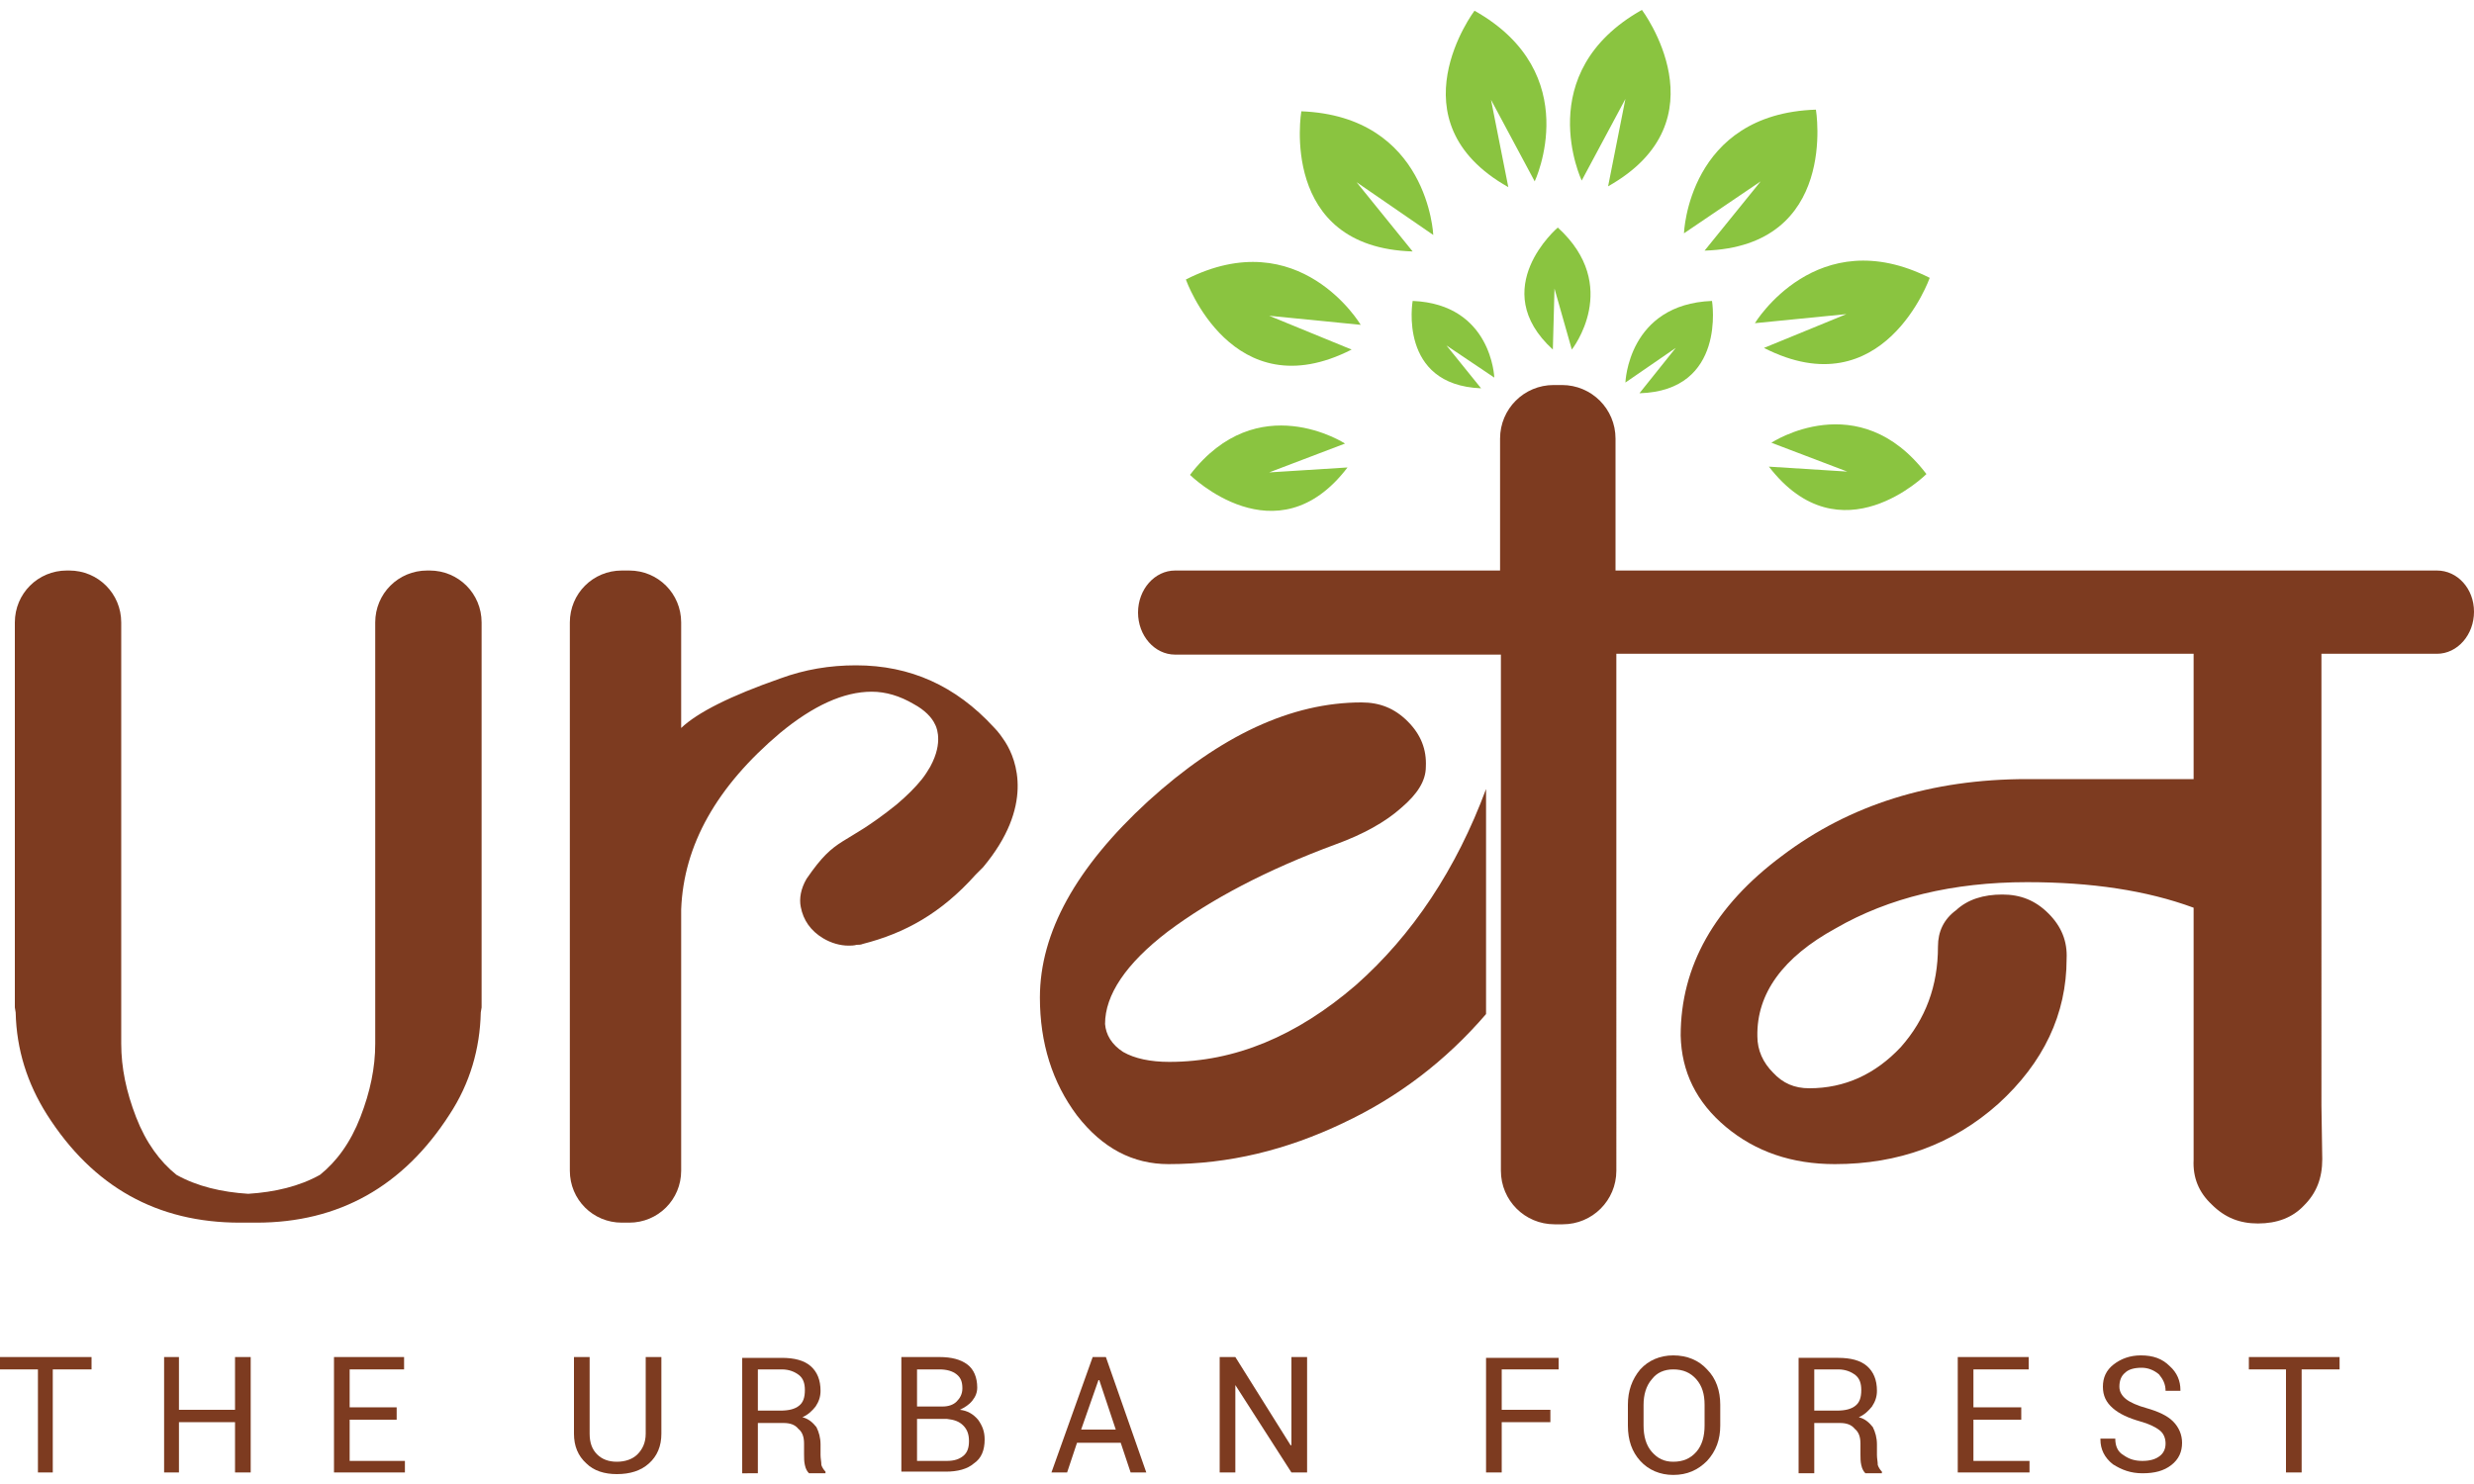
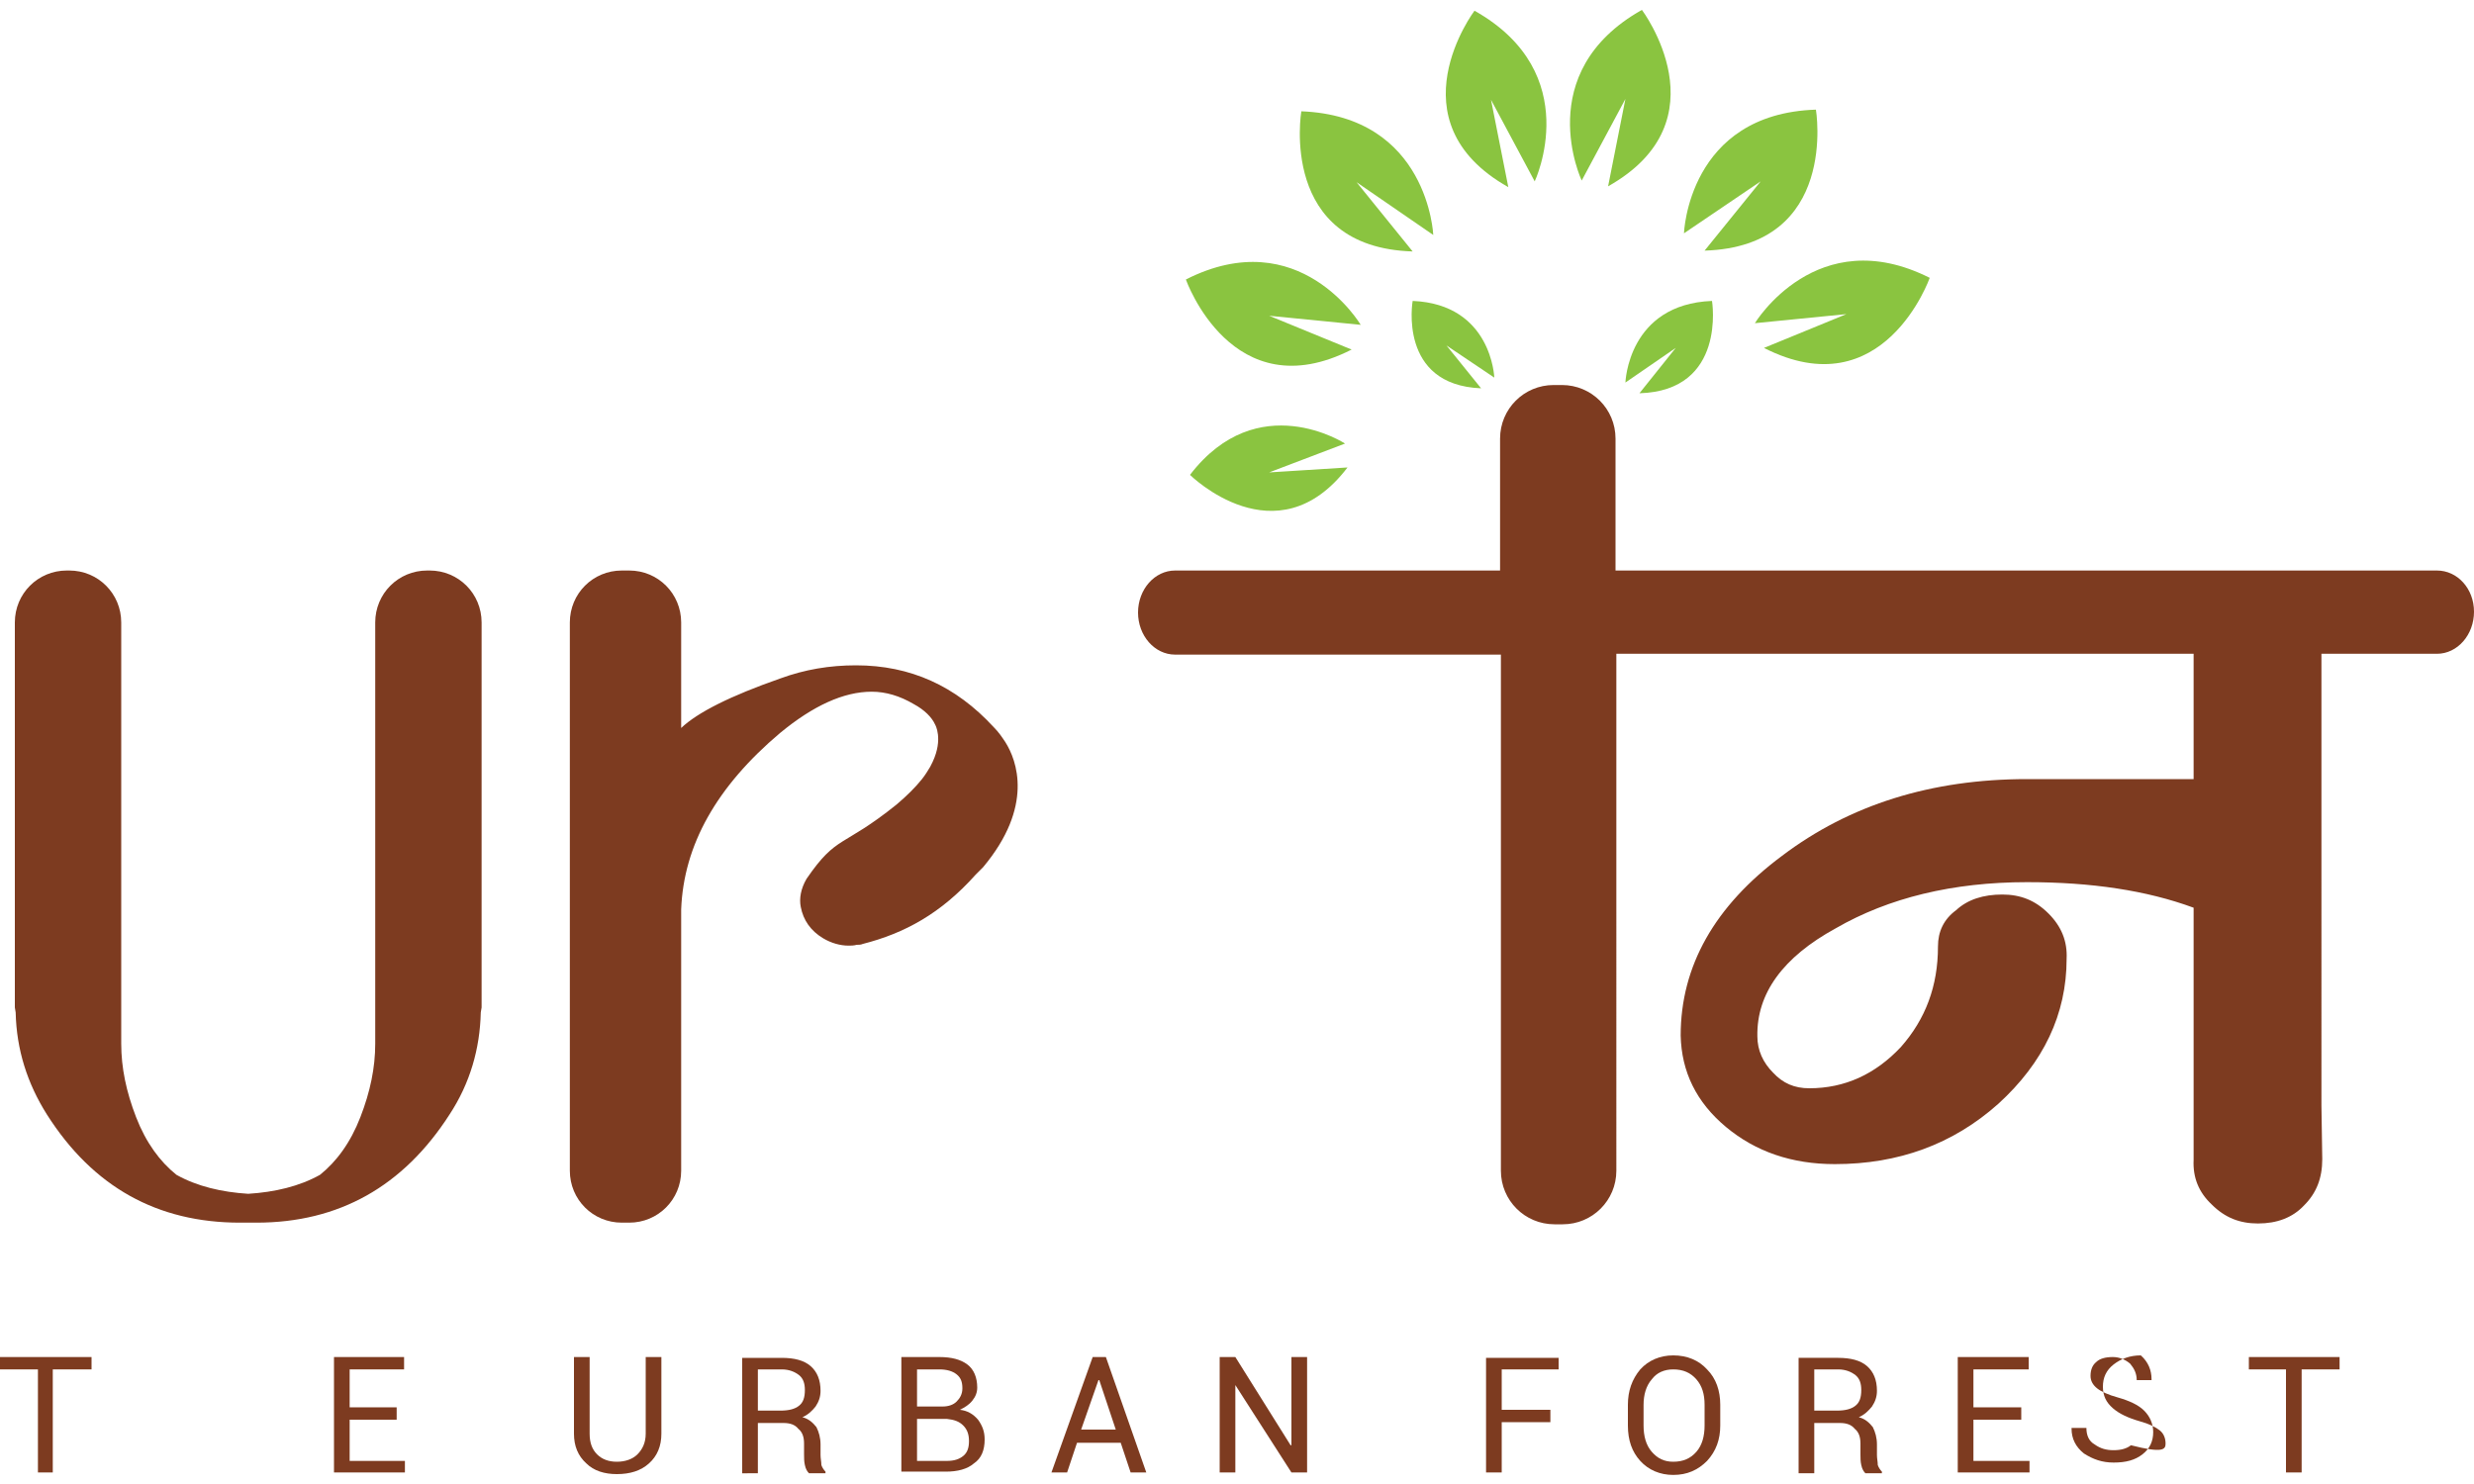
<svg xmlns="http://www.w3.org/2000/svg" version="1.1" id="Layer_1" x="0px" y="0px" viewBox="0 0 300 180" style="enable-background:new 0 0 300 180;" xml:space="preserve">
  <style type="text/css">
	.st0{fill:#8AC440;}
	.st1{fill:#7D3B20;}
</style>
  <g>
    <path class="st0" d="M191.8,21.9c0,0-6.2-13.1,7.3-20.7c0,0,10.1,13.4-4.1,21.4l2.1-10.6L191.8,21.9z" />
    <path class="st0" d="M204.2,28.3c0,0,0.5-14.5,16-15c0,0,2.8,16.6-13.5,17.1l6.8-8.4L204.2,28.3z" />
    <path class="st0" d="M197.1,46.4c0,0,0.3-9.5,10.5-9.9c0,0,1.8,10.9-8.8,11.2l4.4-5.5L197.1,46.4z" />
    <path class="st0" d="M212.8,39.2c0,0,7.5-12.4,21.2-5.5c0,0-5.6,15.9-20.1,8.5l10-4.1L212.8,39.2z" />
-     <path class="st0" d="M214.8,53.7c0,0,10.6-7,18.8,3.8c0,0-10.4,10.4-19.1-0.9l9.5,0.6L214.8,53.7z" />
    <path class="st0" d="M186.1,22c0,0,6.2-13.1-7.3-20.7c0,0-10.1,13.4,4.1,21.4l-2.1-10.6L186.1,22z" />
-     <path class="st0" d="M190.6,42.4c0,0,6.1-7.7-1.7-14.8c0,0-8.7,7.4-0.6,14.8l0.2-7.4L190.6,42.4z" />
    <path class="st0" d="M164.5,22.1l6.8,8.4C155,30,157.8,13.5,157.8,13.5c15.4,0.6,16,15,16,15L164.5,22.1z" />
    <path class="st0" d="M175.4,41.9l4.2,5.2c-10.1-0.4-8.3-10.6-8.3-10.6c9.6,0.4,9.9,9.3,9.9,9.3L175.4,41.9z" />
    <path class="st0" d="M153.9,38.3l10,4.1c-14.5,7.4-20.1-8.5-20.1-8.5c13.8-7,21.2,5.5,21.2,5.5L153.9,38.3z" />
    <path class="st0" d="M153.9,57.3l9.5-0.6c-8.6,11.3-19.1,0.9-19.1,0.9c8.2-10.7,18.8-3.8,18.8-3.8L153.9,57.3z" />
    <path class="st1" d="M121.9,90c-0.4-0.6-0.8-1.2-1.4-1.8c-4.6-5-10.1-7.5-16.7-7.5c-3.2,0-6.2,0.5-9.2,1.6c-6,2.1-10,4.1-12,6V75.5   c0-3.5-2.8-6.3-6.3-6.3h-0.9c-3.5,0-6.3,2.8-6.3,6.3V142c0,3.5,2.8,6.3,6.3,6.3h0.9c3.5,0,6.3-2.8,6.3-6.3v-31.7   c0.3-7.8,4.3-14.9,12-21.4c4-3.3,7.7-5,11.1-5c1.7,0,3.4,0.5,5.1,1.5c1.3,0.7,2.2,1.6,2.6,2.5c0,0,1,1.7-0.3,4.5l-0.1,0.2l-0.2,0.4   c-0.3,0.5-0.6,1-1,1.5c-0.8,1-1.8,2-3.1,3.1c-6.6,5.3-7.2,3.6-10.9,9c-0.7,1.2-0.9,2.4-0.7,3.4c0.3,1.6,1.2,2.9,2.7,3.8   c1,0.6,2.1,0.9,3.1,0.9c0.3,0,0.6,0,1-0.1c0.2,0,0.5,0,0.7-0.1c5.1-1.3,9.5-3.7,13.7-8.4l0.5-0.5l0.4-0.4   C125.4,97.8,123.3,92.2,121.9,90" />
    <path class="st1" d="M58.4,77.1v-1.6c0-3.5-2.8-6.3-6.3-6.3h-0.3c-3.5,0-6.3,2.8-6.3,6.3v46.7l0,0.2v4.2c0,2.9-0.6,5.8-1.8,8.9   c-1.2,3.1-2.9,5.4-4.9,7c-2.5,1.4-5.5,2.1-8.7,2.3c-3.2-0.2-6.2-0.9-8.7-2.3c-2-1.6-3.7-3.9-4.9-7c-1.2-3.1-1.8-6-1.8-8.9v-4.2   l0-0.2V75.5c0-3.5-2.8-6.3-6.3-6.3H8.1c-3.5,0-6.3,2.8-6.3,6.3v1.6h0v2.7h0v42.4l0.1,0.6c0.1,4.5,1.4,8.6,3.8,12.4   c5.6,8.8,13.4,13.1,23.4,13.1c0.3,0,0.7,0,1,0c0.3,0,0.7,0,1,0c10,0,17.8-4.4,23.4-13.1c2.5-3.8,3.7-8,3.8-12.4l0.1-0.6V79.8h0   L58.4,77.1L58.4,77.1z" />
    <polygon class="st1" points="11.1,166.1 6.4,166.1 6.4,178.6 4.6,178.6 4.6,166.1 0,166.1 0,164.6 11.1,164.6  " />
-     <polygon class="st1" points="30.4,178.6 28.5,178.6 28.5,172.5 21.7,172.5 21.7,178.6 19.9,178.6 19.9,164.6 21.7,164.6 21.7,171    28.5,171 28.5,164.6 30.4,164.6  " />
    <polygon class="st1" points="48.1,172.2 42.4,172.2 42.4,177.2 49.1,177.2 49.1,178.6 40.5,178.6 40.5,164.6 49,164.6 49,166.1    42.4,166.1 42.4,170.7 48.1,170.7  " />
    <path class="st1" d="M80.2,164.6v9.3c0,1.5-0.5,2.7-1.5,3.6c-1,0.9-2.3,1.3-3.9,1.3c-1.5,0-2.8-0.4-3.7-1.3c-1-0.9-1.5-2.1-1.5-3.6   v-9.3h1.9v9.3c0,1.1,0.3,1.9,0.9,2.5c0.6,0.6,1.4,0.9,2.4,0.9c1,0,1.9-0.3,2.5-0.9c0.6-0.6,1-1.4,1-2.5v-9.3H80.2z" />
    <path class="st1" d="M91.9,172.6v6.1H90v-14h4.8c1.5,0,2.7,0.3,3.5,1c0.8,0.7,1.2,1.7,1.2,3c0,0.7-0.2,1.3-0.6,1.9   c-0.4,0.5-0.9,1-1.6,1.3c0.8,0.2,1.3,0.7,1.7,1.2c0.3,0.6,0.5,1.3,0.5,2.1v1.3c0,0.4,0.1,0.8,0.1,1.2c0.1,0.3,0.3,0.6,0.5,0.8v0.2   h-2c-0.2-0.2-0.4-0.5-0.5-1c-0.1-0.4-0.1-0.9-0.1-1.3v-1.3c0-0.8-0.2-1.4-0.7-1.8c-0.4-0.5-1-0.7-1.8-0.7H91.9z M91.9,171.1h2.7   c1.1,0,1.8-0.2,2.3-0.6c0.5-0.4,0.7-1,0.7-1.9c0-0.8-0.2-1.4-0.7-1.8c-0.5-0.4-1.2-0.7-2.1-0.7h-2.9V171.1z" />
    <path class="st1" d="M109.3,178.6v-14h4.6c1.5,0,2.6,0.3,3.4,0.9c0.8,0.6,1.2,1.6,1.2,2.8c0,0.6-0.2,1.1-0.6,1.6   c-0.4,0.5-0.9,0.8-1.5,1.1c0.9,0.1,1.6,0.5,2.2,1.2c0.5,0.7,0.8,1.4,0.8,2.4c0,1.3-0.4,2.3-1.3,2.9c-0.8,0.7-2,1-3.4,1H109.3z    M111.2,170.6h3.1c0.7,0,1.3-0.2,1.7-0.6c0.4-0.4,0.7-0.9,0.7-1.6c0-0.8-0.2-1.3-0.7-1.7c-0.5-0.4-1.2-0.6-2.1-0.6h-2.7V170.6z    M111.2,172.1v5.1h3.6c0.9,0,1.5-0.2,2-0.6c0.5-0.4,0.7-1,0.7-1.8c0-0.8-0.2-1.4-0.7-1.9c-0.5-0.5-1.1-0.7-2-0.8h-0.1H111.2z" />
    <path class="st1" d="M135.9,175h-5.3l-1.2,3.6h-1.9l5-14h1.6l4.9,14h-1.9L135.9,175z M131.1,173.4h4.2l-2-6h-0.1L131.1,173.4z" />
    <polygon class="st1" points="158.5,178.6 156.6,178.6 149.8,168 149.8,168 149.8,178.6 147.9,178.6 147.9,164.6 149.8,164.6    156.5,175.3 156.6,175.3 156.6,164.6 158.5,164.6  " />
    <polygon class="st1" points="188,172.5 182.1,172.5 182.1,178.6 180.2,178.6 180.2,164.7 189,164.7 189,166.1 182.1,166.1    182.1,171 188,171  " />
    <path class="st1" d="M208.6,172.9c0,1.7-0.5,3.1-1.6,4.3c-1.1,1.1-2.4,1.7-4.1,1.7c-1.6,0-3-0.6-4-1.7c-1-1.1-1.5-2.5-1.5-4.3v-2.5   c0-1.7,0.5-3.1,1.5-4.3c1-1.1,2.4-1.7,4-1.7c1.7,0,3.1,0.6,4.1,1.7c1.1,1.1,1.6,2.6,1.6,4.3V172.9z M206.7,170.4   c0-1.3-0.3-2.3-1-3.1c-0.7-0.8-1.6-1.2-2.8-1.2c-1.1,0-2,0.4-2.6,1.2c-0.7,0.8-1,1.9-1,3.1v2.5c0,1.3,0.3,2.4,1,3.2   c0.7,0.8,1.5,1.2,2.6,1.2c1.2,0,2.1-0.4,2.8-1.2c0.7-0.8,1-1.9,1-3.2V170.4z" />
    <path class="st1" d="M220,172.6v6.1h-1.9v-14h4.8c1.5,0,2.7,0.3,3.5,1c0.8,0.7,1.2,1.7,1.2,3c0,0.7-0.2,1.3-0.6,1.9   c-0.4,0.5-0.9,1-1.6,1.3c0.8,0.2,1.3,0.7,1.7,1.2c0.3,0.6,0.5,1.3,0.5,2.1v1.3c0,0.4,0.1,0.8,0.1,1.2c0.1,0.3,0.3,0.6,0.5,0.8v0.2   h-2c-0.2-0.2-0.4-0.5-0.5-1c-0.1-0.4-0.1-0.9-0.1-1.3v-1.3c0-0.8-0.2-1.4-0.7-1.8c-0.4-0.5-1-0.7-1.8-0.7H220z M220,171.1h2.7   c1.1,0,1.8-0.2,2.3-0.6c0.5-0.4,0.7-1,0.7-1.9c0-0.8-0.2-1.4-0.7-1.8c-0.5-0.4-1.2-0.7-2.1-0.7H220V171.1z" />
    <polygon class="st1" points="245.1,172.2 239.3,172.2 239.3,177.2 246.1,177.2 246.1,178.6 237.4,178.6 237.4,164.6 246,164.6    246,166.1 239.3,166.1 239.3,170.7 245.1,170.7  " />
-     <path class="st1" d="M262.6,175.1c0-0.6-0.2-1.2-0.7-1.6c-0.5-0.4-1.3-0.8-2.4-1.1c-1.4-0.4-2.5-0.9-3.3-1.6   c-0.8-0.7-1.2-1.5-1.2-2.6c0-1.1,0.4-2,1.3-2.7c0.9-0.7,2-1.1,3.3-1.1c1.5,0,2.6,0.4,3.5,1.3c0.9,0.8,1.3,1.8,1.3,2.9l0,0.1h-1.8   c0-0.8-0.3-1.4-0.8-2c-0.6-0.5-1.3-0.8-2.1-0.8c-0.9,0-1.6,0.2-2,0.6c-0.5,0.4-0.7,1-0.7,1.7c0,0.6,0.3,1.1,0.8,1.5   c0.5,0.4,1.4,0.8,2.5,1.1c1.4,0.4,2.5,0.9,3.2,1.6c0.7,0.7,1.1,1.6,1.1,2.6c0,1.1-0.4,2-1.3,2.7c-0.9,0.7-2,1-3.5,1   c-1.4,0-2.5-0.4-3.6-1.1c-1-0.8-1.5-1.8-1.5-3l0-0.1h1.8c0,0.9,0.3,1.6,1,2c0.7,0.5,1.4,0.7,2.3,0.7c0.9,0,1.6-0.2,2.1-0.6   C262.3,176.3,262.6,175.8,262.6,175.1" />
+     <path class="st1" d="M262.6,175.1c0-0.6-0.2-1.2-0.7-1.6c-0.5-0.4-1.3-0.8-2.4-1.1c-1.4-0.4-2.5-0.9-3.3-1.6   c-0.8-0.7-1.2-1.5-1.2-2.6c0-1.1,0.4-2,1.3-2.7c0.9-0.7,2-1.1,3.3-1.1c0.9,0.8,1.3,1.8,1.3,2.9l0,0.1h-1.8   c0-0.8-0.3-1.4-0.8-2c-0.6-0.5-1.3-0.8-2.1-0.8c-0.9,0-1.6,0.2-2,0.6c-0.5,0.4-0.7,1-0.7,1.7c0,0.6,0.3,1.1,0.8,1.5   c0.5,0.4,1.4,0.8,2.5,1.1c1.4,0.4,2.5,0.9,3.2,1.6c0.7,0.7,1.1,1.6,1.1,2.6c0,1.1-0.4,2-1.3,2.7c-0.9,0.7-2,1-3.5,1   c-1.4,0-2.5-0.4-3.6-1.1c-1-0.8-1.5-1.8-1.5-3l0-0.1h1.8c0,0.9,0.3,1.6,1,2c0.7,0.5,1.4,0.7,2.3,0.7c0.9,0,1.6-0.2,2.1-0.6   C262.3,176.3,262.6,175.8,262.6,175.1" />
    <polygon class="st1" points="283.7,166.1 279.1,166.1 279.1,178.6 277.2,178.6 277.2,166.1 272.7,166.1 272.7,164.6 283.7,164.6     " />
-     <path class="st1" d="M164.4,119.5c-7.2,6.2-14.7,9.3-22.6,9.3c-2.3,0-4.2-0.4-5.6-1.2c-1.4-0.9-2.1-2.1-2.2-3.4   c0-3.5,2.5-7.3,7.6-11.2c5.2-3.9,12-7.5,20.4-10.6c3.3-1.2,6-2.7,7.9-4.4c2-1.7,3-3.3,3-5c0.1-2.1-0.6-3.9-2.2-5.5   c-1.6-1.6-3.4-2.3-5.6-2.3c-8.5,0-17.1,4-25.9,12c-8.7,8-13.1,15.9-13.1,23.8c0,5.5,1.5,10.3,4.5,14.3c3.1,4,6.8,5.9,11.1,5.9   c7.3,0,14.3-1.7,21.2-5c6.6-3.1,12.4-7.5,17.3-13.2V95.7C176.6,105.4,171.3,113.4,164.4,119.5" />
    <path class="st1" d="M295.5,69.2h-99.6v-16c0-3.6-2.9-6.5-6.5-6.5h-1c-3.6,0-6.5,2.9-6.5,6.5v16h-39.4c-2.5,0-4.5,2.3-4.5,5.1   c0,2.8,2,5.1,4.5,5.1H182V142c0,3.6,2.9,6.5,6.5,6.5h1c3.6,0,6.5-2.9,6.5-6.5V79.3H266v15.2h-20.2c-11.6,0-21.5,3.1-29.7,9.3   c-8.2,6.1-12.3,13.4-12.3,21.8c0.1,4.4,1.9,8.1,5.5,11.1c3.6,3,8,4.5,13.2,4.5c7.7,0,14.3-2.4,19.8-7.3c5.5-5,8.3-10.9,8.3-17.6   c0.1-2.1-0.6-3.9-2.2-5.5c-1.6-1.6-3.4-2.3-5.6-2.3c-2.3,0-4.2,0.6-5.6,1.9c-1.5,1.1-2.2,2.6-2.2,4.4c0,4.8-1.5,8.8-4.5,12.2   c-3.1,3.3-6.8,5-11.1,5c-1.8,0-3.2-0.6-4.4-1.9c-1.2-1.2-1.9-2.7-1.9-4.4c-0.1-5.2,3.1-9.6,9.5-13.1c6.4-3.7,14.2-5.6,23.2-5.6   c7.8,0,14.5,1,20.2,3.1v30.6c-0.1,2.1,0.6,3.9,2.2,5.4c1.6,1.6,3.4,2.3,5.6,2.3c2.3,0,4.2-0.7,5.6-2.2c1.5-1.5,2.2-3.3,2.2-5.6   l-0.1-6.5V79.3h14c2.5,0,4.5-2.3,4.5-5.1C300,71.4,298,69.2,295.5,69.2" />
  </g>
</svg>